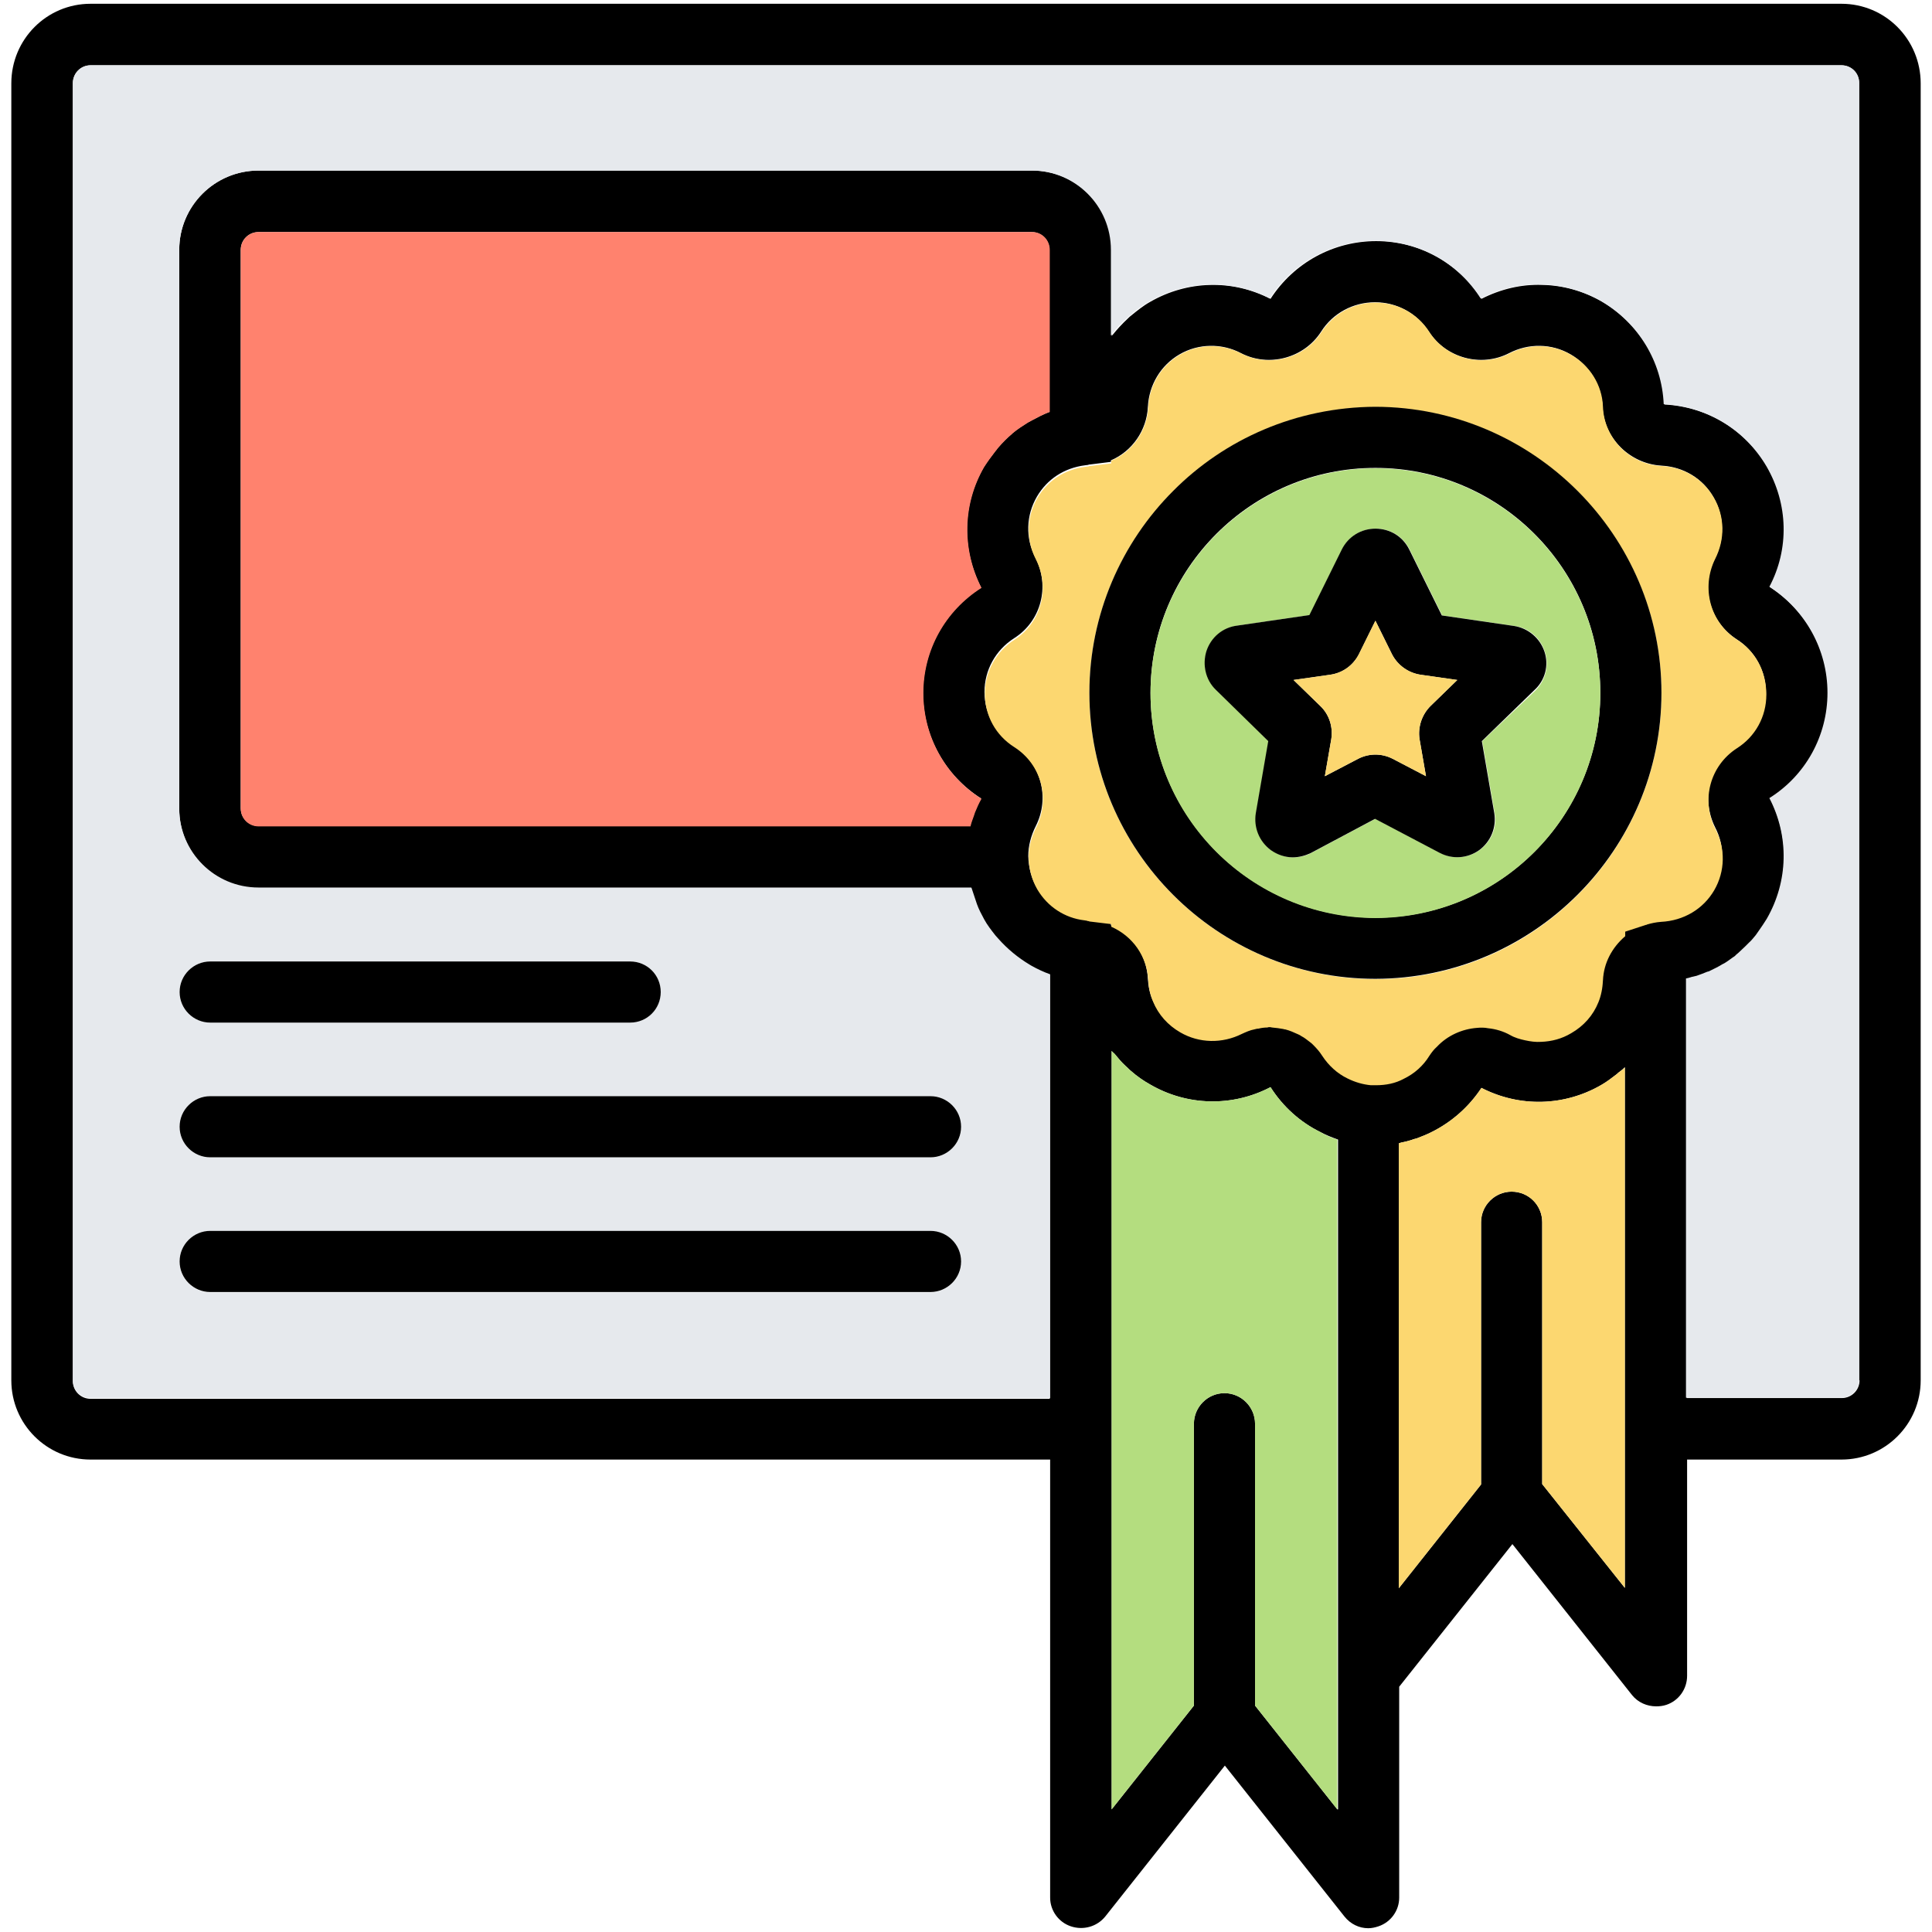
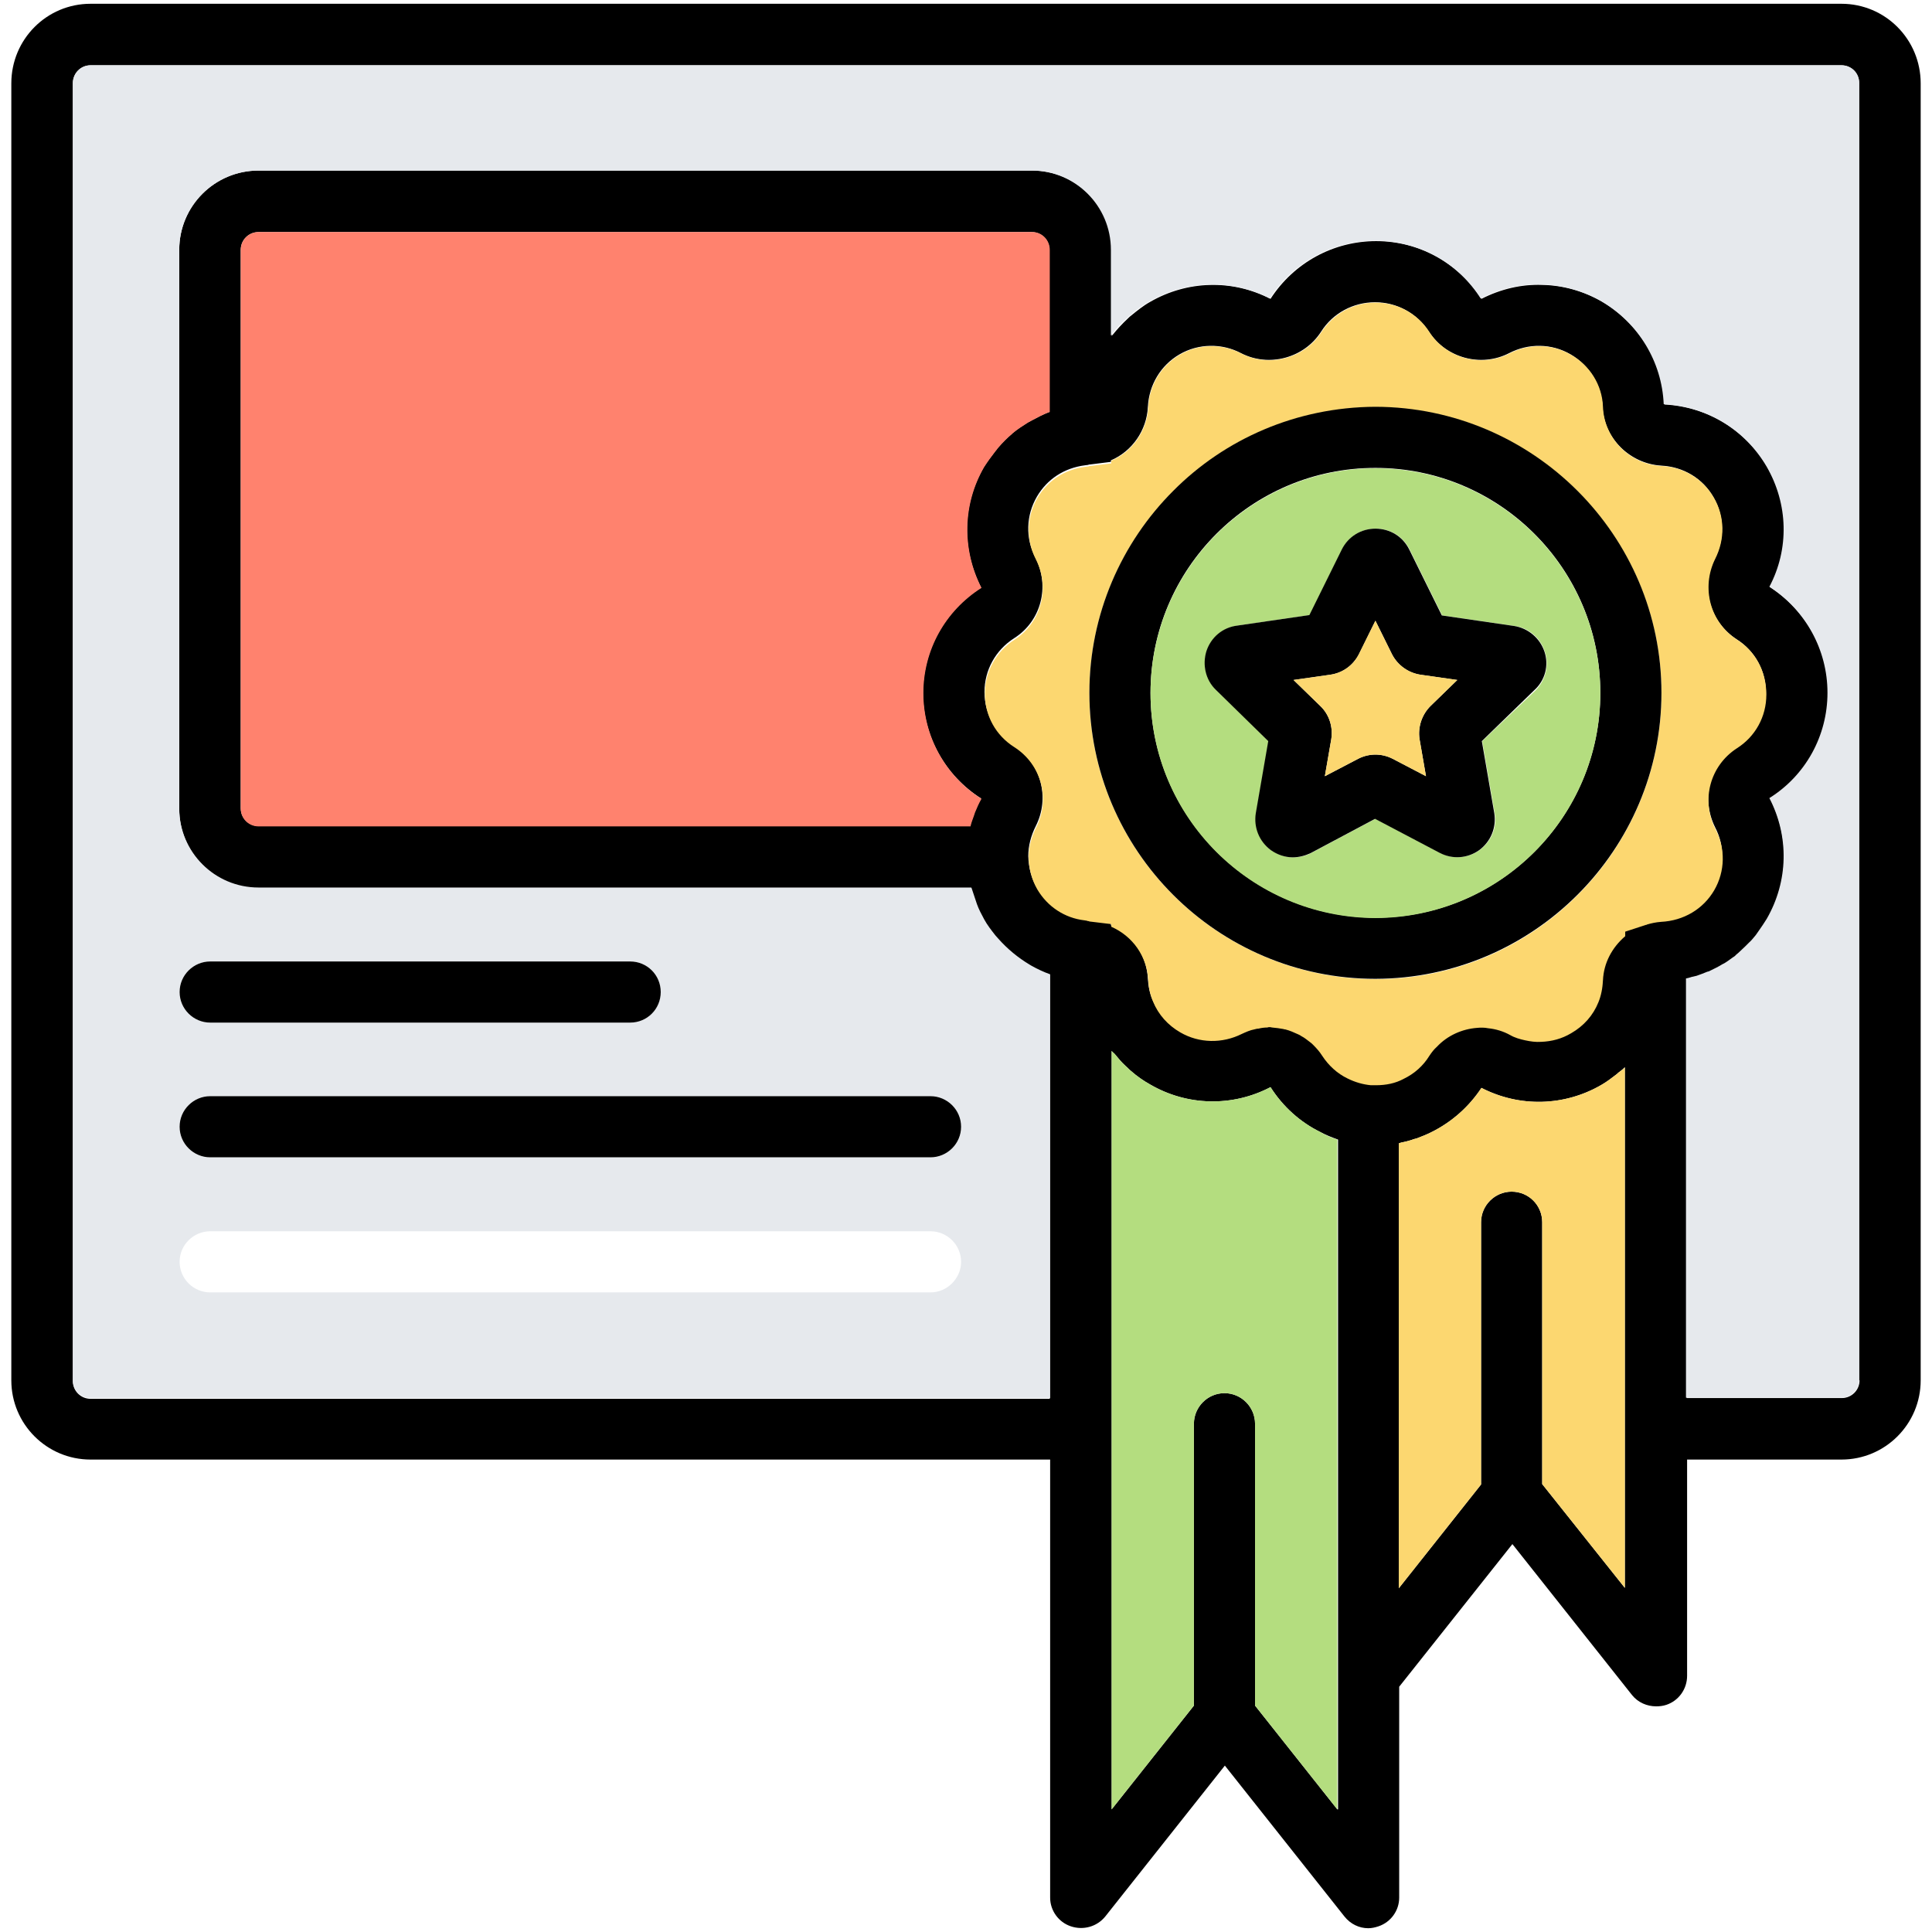
<svg xmlns="http://www.w3.org/2000/svg" id="Layer_1" height="512" viewBox="0 0 512 512" width="512">
  <g>
    <path d="m488 1h-464c-11.6 0-21 9.4-21 21.1v343.7c0 11.6 9.4 21 21 21h254.3v116.1c0 3.4 2.2 6.5 5.5 7.6s6.9.1 9.1-2.6l31.7-40 31.7 40c1.6 2 3.9 3.1 6.3 3.1.9 0 1.8-.2 2.7-.5 3.3-1.1 5.5-4.2 5.5-7.6v-55.9l30-37.8 31.7 40c1.6 2 4 3 6.4 3 .9 0 1.8-.1 2.7-.4 3.3-1.1 5.5-4.2 5.5-7.7v-57.3h40.9c11.6 0 21-9.4 21-21v-343.7c0-11.7-9.4-21.1-21-21.1zm-133.6 478.5-21.8-27.5v-74.7c0-4.4-3.6-8.1-8.1-8.1s-8.1 3.7-8.1 8.1v74.7l-21.8 27.5v-201c.2.3.5.5.8.8.9 1.1 1.8 2.2 2.9 3.2.5.4.9.9 1.4 1.3 1.6 1.4 3.3 2.6 5.1 3.6 9.8 5.7 21.8 6 31.9.7 3.3 5.2 7.9 9.3 13.2 11.9 1.5.8 3 1.4 4.7 2v177.5zm76.2-58.7-21.9-27.5v-69.4c0-4.5-3.6-8.1-8.1-8.1-4.4 0-8.1 3.6-8.1 8.1v69.5l-21.8 27.5v-117.9c.2-.1.4-.1.6-.2 1-.2 1.8-.4 2.8-.7.4-.2.9-.3 1.3-.4 1.3-.5 2.6-1 3.8-1.6 5.5-2.7 10.1-6.8 13.4-11.8 10.1 5.2 22 4.9 31.8-.8 1.4-.8 2.7-1.8 4-2.8.3-.3.7-.6 1.1-.9s.8-.7 1.1-1zm9.5-176.9c-1.5.1-2.7.4-3.7.7-.1 0-.1.1-.2.1 0 0 0 0-.1 0l-5.5 1.8v1.2c-3.5 2.9-5.7 7.1-5.9 11.7-.1 2.1-.5 4.1-1.2 5.8-1.5 3.5-4 6.3-7.2 8.2-2.5 1.5-5.3 2.2-8 2.3-1.4.1-2.8-.1-4.2-.4s-2.7-.8-4-1.4c-1.8-1-3.9-1.6-5.8-1.8-1-.1-2-.1-3-.1-4 .3-7.8 2.1-10.6 5-.7.8-1.4 1.6-2 2.4-1.6 2.5-3.9 4.7-6.8 6.1-2.2 1.1-4.7 1.7-7.4 1.7h-1.3c-2.2-.2-4.2-.8-6.2-1.8-2.8-1.3-5-3.4-6.7-6-.7-1.1-1.5-2-2.4-2.9-.2-.3-.5-.5-.8-.7-.8-.6-1.5-1.1-2.3-1.6-.3-.2-.5-.4-.9-.5-1.1-.5-2.2-1-3.4-1.3-.2-.1-.3-.1-.5-.1-1-.2-2-.3-3-.4-.2 0-.4-.1-.5-.1-.2 0-.4.1-.7.1-.8 0-1.6.1-2.4.3-.4.1-.7.1-1.1.2-1.1.3-2.2.7-3.3 1.2-5.2 2.7-11.3 2.5-16.3-.4-3.3-1.9-5.8-4.7-7.2-8.1-.8-1.8-1.2-3.8-1.3-5.7-.3-6.3-4.1-11.7-9.8-14.2v-.7l-5.8-.7c-.2-.1-.3-.1-.4-.1s-.2-.1-.3-.1l-.6-.1c-5.3-.7-9.9-3.7-12.5-8.2-1.5-2.6-2.2-5.4-2.3-8.4 0-2.7.7-5.4 2-8 3.8-7.5 1.4-16.7-5.8-21.3-4.8-3.1-7.8-8.4-7.8-14.2s2.9-11.1 7.9-14.3c7.1-4.5 9.5-13.7 5.6-21.3-2.7-5.2-2.5-11.2.4-16.2 2.7-4.6 7.2-7.6 12.8-8.3l.8-.1c.1-.1.2-.1.3-.1h.1l5.6-.7v-.4c5.6-2.4 9.5-7.9 9.8-14.2.3-5.8 3.4-11 8.4-13.9s11.2-3 16.3-.3c7.4 3.8 16.7 1.3 21.2-5.7 3.1-4.9 8.5-7.8 14.3-7.8s11.1 2.9 14.3 7.8c4.5 7 13.8 9.5 21.2 5.7 5.2-2.7 11.3-2.6 16.3.3s8.2 8.1 8.5 13.8c.3 8.4 7.2 15.2 15.6 15.7 5.8.3 11 3.4 13.8 8.4 2.9 5 3 11.1.3 16.3-3.8 7.5-1.3 16.7 5.8 21.3 4.9 3.1 7.8 8.4 7.8 14.2 0 5.9-2.9 11.1-7.8 14.2-7.1 4.6-9.5 13.7-5.7 21.4 2.7 5.1 2.5 11.2-.3 16.2-2.9 5.1-8 8.2-14.1 8.5zm-180.1-88.2c-9.6 6.1-15.4 16.5-15.4 27.9s5.8 21.9 15.4 28c-.7 1.2-1.2 2.4-1.7 3.6-.1.3-.2.6-.3.9-.3.9-.7 1.8-.9 2.8h-188.6c-2.6 0-4.7-2.1-4.7-4.7v-148c0-2.6 2.1-4.7 4.7-4.7h204.9c2.6 0 4.7 2.1 4.7 4.7v43c-.1 0-.1 0-.1 0-1.6.6-3.1 1.4-4.6 2.2-.4.2-.7.4-1.1.6-1.4.9-2.7 1.7-4 2.8-.1.1-.1.1-.2.2-1.3 1.1-2.5 2.3-3.6 3.6-.3.3-.5.7-.8 1-1.1 1.4-2.1 2.8-3 4.2-5.7 9.9-5.9 21.7-.7 31.9zm232.8 210.1c0 2.6-2.1 4.7-4.7 4.7h-41.1v-111.1c.5-.1 1-.3 1.5-.4.4-.1.9-.2 1.3-.3 1-.3 2-.7 2.9-1.1.2-.1.4-.1.6-.2 1.1-.5 2.3-1.1 3.4-1.8.3-.2.6-.4.9-.5.8-.5 1.5-1 2.3-1.6.3-.3.7-.6 1-.9.7-.5 1.2-1.1 1.8-1.7l1-1c.7-.7 1.2-1.3 1.8-2 .2-.3.5-.7.7-1 .8-1 1.5-2.1 2.2-3.3 5.6-9.9 5.9-21.8.7-32 9.6-6 15.4-16.5 15.4-27.9s-5.8-21.9-15.4-28.1c5.3-10 5-21.9-.7-31.8-5.7-9.8-15.8-16-27.3-16.6-.5-11.3-6.7-21.5-16.6-27.3-4.9-2.8-10.4-4.3-15.8-4.4-5.5-.2-11 1.1-16.1 3.7-6.1-9.6-16.6-15.3-27.9-15.3s-21.8 5.7-28 15.3c-10.1-5.2-22-4.9-31.9.8-1.8 1-3.4 2.3-5 3.6-.3.2-.6.5-.9.8-1.5 1.4-2.8 2.8-4 4.3-.1.1-.2.2-.3.3v-22.8c0-11.6-9.4-21-21-21h-205.1c-11.6 0-21 9.4-21 21v148.2c0 11.6 9.4 21 21 21h188.8c0 .1.1.1.1.2.3.9.5 1.7.9 2.7.2.5.3 1 .5 1.5.5 1.4 1.2 2.7 1.9 4 .9 1.5 2 2.9 3 4.3.3.3.5.6.8.9 2.4 2.7 5.2 5 8.2 6.8.2.1.3.2.5.3 1.6.9 3.3 1.7 5 2.3v112.3h-254.2c-2.6 0-4.7-2.1-4.7-4.7v-343.9c0-2.7 2.1-4.8 4.7-4.8h464c2.6 0 4.7 2.1 4.7 4.8v343.7z" />
    <path d="m278.2 66.2v43c-.1 0-.1 0-.1 0-1.6.6-3.1 1.4-4.6 2.2-.4.2-.7.4-1.1.6-1.4.9-2.7 1.7-4 2.8-.1.1-.1.1-.2.2-1.3 1.1-2.5 2.3-3.6 3.6-.3.3-.5.7-.8 1-1.1 1.4-2.1 2.8-3 4.2-5.7 9.9-5.9 21.8-.7 32-9.6 6.1-15.4 16.5-15.4 27.9s5.8 21.9 15.4 28c-.7 1.2-1.2 2.4-1.7 3.6-.1.3-.2.6-.3.9-.3.9-.7 1.8-.9 2.8h-188.7c-2.6 0-4.7-2.1-4.7-4.7v-148.1c0-2.6 2.1-4.7 4.7-4.7h204.9c2.7-.1 4.8 2.1 4.8 4.7z" fill="#ff826e" />
    <path d="m430.6 282.9v137.9l-21.9-27.5v-69.4c0-4.5-3.6-8.1-8.1-8.1-4.4 0-8.1 3.6-8.1 8.1v69.5l-21.8 27.5v-117.9c.2-.1.4-.1.6-.2 1-.2 1.8-.4 2.8-.7.4-.2.9-.3 1.3-.4 1.3-.5 2.6-1 3.8-1.6 5.5-2.7 10.1-6.8 13.4-11.8 10.1 5.2 22 4.9 31.8-.8 1.4-.8 2.7-1.8 4-2.8.3-.3.7-.6 1.1-.9.4-.2.8-.6 1.1-.9z" fill="#fcd770" />
    <path d="m354.4 302v177.5l-21.8-27.5v-74.7c0-4.4-3.6-8.1-8.1-8.1s-8.1 3.7-8.1 8.1v74.7l-21.8 27.5v-201c.2.3.5.5.8.8.9 1.1 1.8 2.2 2.9 3.2.5.4.9.9 1.4 1.3 1.6 1.4 3.3 2.6 5.1 3.6 9.8 5.7 21.8 6 31.9.7 3.3 5.2 7.9 9.3 13.2 11.9 1.3.8 2.9 1.5 4.5 2z" fill="#b4dd7f" />
    <path d="m460.3 169.5c-7.1-4.6-9.5-13.7-5.8-21.3 2.7-5.3 2.6-11.3-.3-16.3s-8-8.1-13.8-8.4c-8.5-.4-15.3-7.3-15.6-15.7-.2-5.7-3.4-10.9-8.5-13.8-5-2.9-11.1-3-16.3-.3-7.4 3.8-16.7 1.3-21.2-5.7-3.1-4.9-8.5-7.8-14.3-7.8s-11.1 2.9-14.3 7.8c-4.5 7-13.8 9.5-21.2 5.7-5.2-2.7-11.3-2.6-16.3.3s-8.1 8.1-8.4 13.9c-.3 6.3-4.2 11.8-9.8 14.2v.7l-5.6.7h-.1c-.1 0-.2 0-.3.1l-.8.1c-5.6.7-10.1 3.7-12.8 8.3-2.9 5-3 11.1-.4 16.2 3.9 7.7 1.4 16.8-5.6 21.3-4.9 3.1-7.9 8.5-7.9 14.3 0 5.9 2.9 11.1 7.8 14.2 7.2 4.6 9.6 13.7 5.8 21.3-1.3 2.5-2 5.3-2 8 .1 3 .8 5.8 2.3 8.4 2.7 4.6 7.3 7.6 12.5 8.2l.6.1c.1 0 .2.1.3.1.2 0 .3 0 .4.1l5.8.7v.7c5.7 2.5 9.5 7.9 9.8 14.2.1 1.9.5 3.9 1.3 5.7 1.4 3.4 3.9 6.2 7.2 8.1 5 2.9 11.1 3 16.3.4 1.1-.5 2.2-1 3.3-1.2.4-.1.7-.2 1.1-.2.8-.2 1.6-.3 2.4-.3.2-.1.4-.1.7-.1.2 0 .3.1.5.1 1 .1 2 .2 3 .4.2.1.4.1.5.1 1.2.3 2.3.8 3.4 1.3.3.1.6.3.9.5.8.4 1.5 1 2.3 1.6.3.2.5.4.8.7.9.9 1.7 1.8 2.4 2.9 1.7 2.6 4 4.7 6.7 6 2 1 4.1 1.6 6.2 1.8h1.3c2.7 0 5.2-.5 7.4-1.7 2.9-1.4 5.2-3.5 6.8-6.1.6-.9 1.2-1.7 2-2.4 2.8-3 6.7-4.7 10.6-5 1-.1 2-.1 3 .1 2 .2 4 .8 5.8 1.8 1.2.7 2.6 1.1 4 1.4s2.8.5 4.2.4c2.8-.1 5.5-.8 8-2.3 3.3-1.9 5.8-4.7 7.2-8.2.7-1.7 1.1-3.7 1.2-5.8.2-4.6 2.4-8.7 5.9-11.7v-1.2l5.5-1.8h.1c.1 0 .1-.1.2-.1 1-.3 2.3-.6 3.7-.7 6-.3 11.2-3.4 14.1-8.4s3-11.1.3-16.2c-3.9-7.7-1.4-16.8 5.7-21.4 4.9-3.1 7.8-8.4 7.8-14.2 0-6.2-2.9-11.5-7.8-14.6zm-95.8 90c-41.8-.1-75.8-34.1-75.8-75.8 0-20.9 8.5-39.8 22.2-53.5 13.7-13.8 32.7-22.2 53.6-22.3 41.8.1 75.8 34.1 75.8 75.8s-34 75.8-75.8 75.8z" fill="#fcd770" />
    <path d="m488 17.3h-464c-2.6 0-4.7 2.1-4.7 4.8v343.7c0 2.6 2.1 4.7 4.7 4.7h254.3v-112.3c-1.7-.6-3.4-1.4-5-2.3-.2-.1-.3-.2-.5-.3-3-1.8-5.8-4.1-8.2-6.8-.3-.3-.5-.6-.8-.9-1.1-1.4-2.2-2.8-3-4.3-.7-1.3-1.4-2.6-1.9-4-.2-.5-.3-1-.5-1.5-.3-.9-.6-1.8-.9-2.7 0-.1-.1-.1-.1-.2h-188.9c-11.6 0-21-9.4-21-21v-148c0-11.6 9.4-21 21-21h204.9c11.6 0 21 9.4 21 21v22.7c.1-.1.2-.2.3-.3 1.1-1.6 2.5-3 4-4.3.3-.3.5-.5.9-.8 1.6-1.4 3.2-2.6 5-3.6 9.9-5.7 21.8-6 31.9-.8 6.2-9.6 16.7-15.3 28-15.3s21.8 5.7 27.9 15.3c5.1-2.6 10.6-3.9 16.1-3.7 5.5.1 10.9 1.6 15.8 4.4 9.9 5.8 16.1 16 16.6 27.3 11.4.6 21.6 6.8 27.3 16.6 5.7 9.9 6 21.8.7 31.8 9.6 6.2 15.4 16.7 15.4 28.1s-5.8 21.9-15.4 27.9c5.3 10.2 5 22.1-.7 32-.7 1.1-1.4 2.2-2.2 3.3-.2.3-.5.7-.7 1-.6.7-1.1 1.4-1.8 2l-1 1c-.6.6-1.2 1.1-1.8 1.7-.4.3-.7.6-1 .9-.8.5-1.5 1.1-2.3 1.6-.3.2-.6.4-.9.5-1.1.7-2.2 1.2-3.4 1.8-.2.1-.4.2-.6.2-1 .4-2 .8-2.9 1.1-.4.1-.9.2-1.3.3-.5.2-1 .3-1.5.4v111.1h41.2c2.6 0 4.7-2.1 4.7-4.7v-343.6c.1-2.7-2-4.8-4.7-4.8zm-241.4 325.2h-190.9c-4.4 0-8.1-3.6-8.1-8.1s3.7-8.1 8.1-8.1h190.9c4.4 0 8.1 3.6 8.1 8.1 0 4.4-3.7 8.1-8.1 8.1zm8.1-43.9c0 4.5-3.7 8.1-8.1 8.1h-190.9c-4.4 0-8.1-3.6-8.1-8.1s3.7-8.1 8.1-8.1h190.9c4.4 0 8.1 3.6 8.1 8.1zm-199-43.8h111.3c4.5 0 8.1 3.6 8.1 8.1s-3.6 8.1-8.1 8.1h-111.3c-4.4 0-8.1-3.6-8.1-8.1s3.6-8.1 8.1-8.1z" fill="#e6e9ed" />
    <path d="m364.5 107.8c-20.9.1-39.9 8.5-53.6 22.3-13.7 13.7-22.2 32.7-22.2 53.5 0 41.8 34 75.8 75.8 75.8 41.8-.1 75.8-34.1 75.8-75.8s-34-75.7-75.8-75.8zm0 135.4c-32.8-.1-59.6-26.7-59.6-59.6s26.7-59.6 59.6-59.6 59.6 26.7 59.6 59.6-26.7 59.6-59.6 59.6z" />
    <path d="m364.5 124.1c-32.8 0-59.6 26.7-59.6 59.6s26.7 59.5 59.6 59.6c32.9-.1 59.6-26.7 59.6-59.6s-26.7-59.6-59.6-59.6zm28.3 72.3 3.3 19.1c.7 3.8-.9 7.5-4 9.8-3.1 2.2-7.2 2.5-10.5.7l-17.1-9-17.1 9.1c-1.5.8-3.1 1.1-4.7 1.1-2.1 0-4.1-.7-5.8-1.9-3.1-2.3-4.6-6-4-9.8l3.3-19.1-13.9-13.6c-2.7-2.6-3.7-6.6-2.5-10.2s4.3-6.2 8.1-6.8l19.2-2.8 8.6-17.4c1.7-3.4 5.1-5.5 8.9-5.5 3.9 0 7.3 2.1 9 5.6l8.6 17.4 19.2 2.8c3.7.5 6.8 3.1 8 6.8 1.2 3.6.2 7.6-2.5 10.3z" fill="#b4dd7f" />
    <path d="m409.3 172.7c-1.2-3.6-4.3-6.2-8-6.8l-19.2-2.8-8.6-17.4c-1.7-3.5-5.1-5.6-9-5.6-3.8 0-7.2 2.1-8.9 5.5l-8.6 17.4-19.2 2.8c-3.8.5-6.9 3.1-8.1 6.8-1.1 3.6-.2 7.6 2.5 10.2l13.9 13.6-3.3 19.1c-.6 3.8.9 7.5 4 9.8 1.7 1.2 3.7 1.9 5.8 1.9 1.6 0 3.2-.4 4.7-1.1l17.1-9.1 17.1 9c3.4 1.8 7.4 1.5 10.5-.7 3.1-2.3 4.6-6 4-9.8l-3.3-19.1 13.9-13.5c2.9-2.6 3.9-6.6 2.7-10.2zm-30.2 14.4c-2.3 2.3-3.4 5.6-2.9 8.8l1.7 9.8-8.8-4.6c-2.9-1.5-6.3-1.5-9.2 0l-8.8 4.6 1.7-9.8c.5-3.2-.5-6.5-2.9-8.8l-7.1-6.9 9.8-1.4c3.3-.5 6-2.5 7.5-5.4l4.4-8.9 4.4 8.9c1.5 2.9 4.3 4.9 7.5 5.4l9.8 1.4z" />
    <path d="m379.1 187.1c-2.3 2.3-3.4 5.6-2.9 8.8l1.7 9.8-8.8-4.6c-2.9-1.5-6.3-1.5-9.2 0l-8.8 4.6 1.7-9.8c.5-3.2-.5-6.5-2.9-8.8l-7.1-6.9 9.8-1.4c3.3-.5 6-2.5 7.5-5.4l4.4-8.9 4.4 8.9c1.5 2.9 4.3 4.9 7.5 5.4l9.8 1.4z" fill="#fcd770" />
    <path d="m175.1 262.9c0 4.5-3.6 8.1-8.1 8.1h-111.3c-4.4 0-8.1-3.6-8.1-8.1s3.7-8.1 8.1-8.1h111.3c4.5 0 8.1 3.6 8.1 8.1z" />
    <path d="m254.7 298.6c0 4.5-3.7 8.1-8.1 8.1h-190.9c-4.4 0-8.1-3.6-8.1-8.1s3.7-8.1 8.1-8.1h190.9c4.4 0 8.1 3.6 8.1 8.1z" />
-     <path d="m254.7 334.3c0 4.5-3.7 8.1-8.1 8.1h-190.9c-4.4 0-8.1-3.6-8.1-8.1s3.7-8.1 8.1-8.1h190.9c4.4 0 8.1 3.6 8.1 8.1z" />
  </g>
</svg>